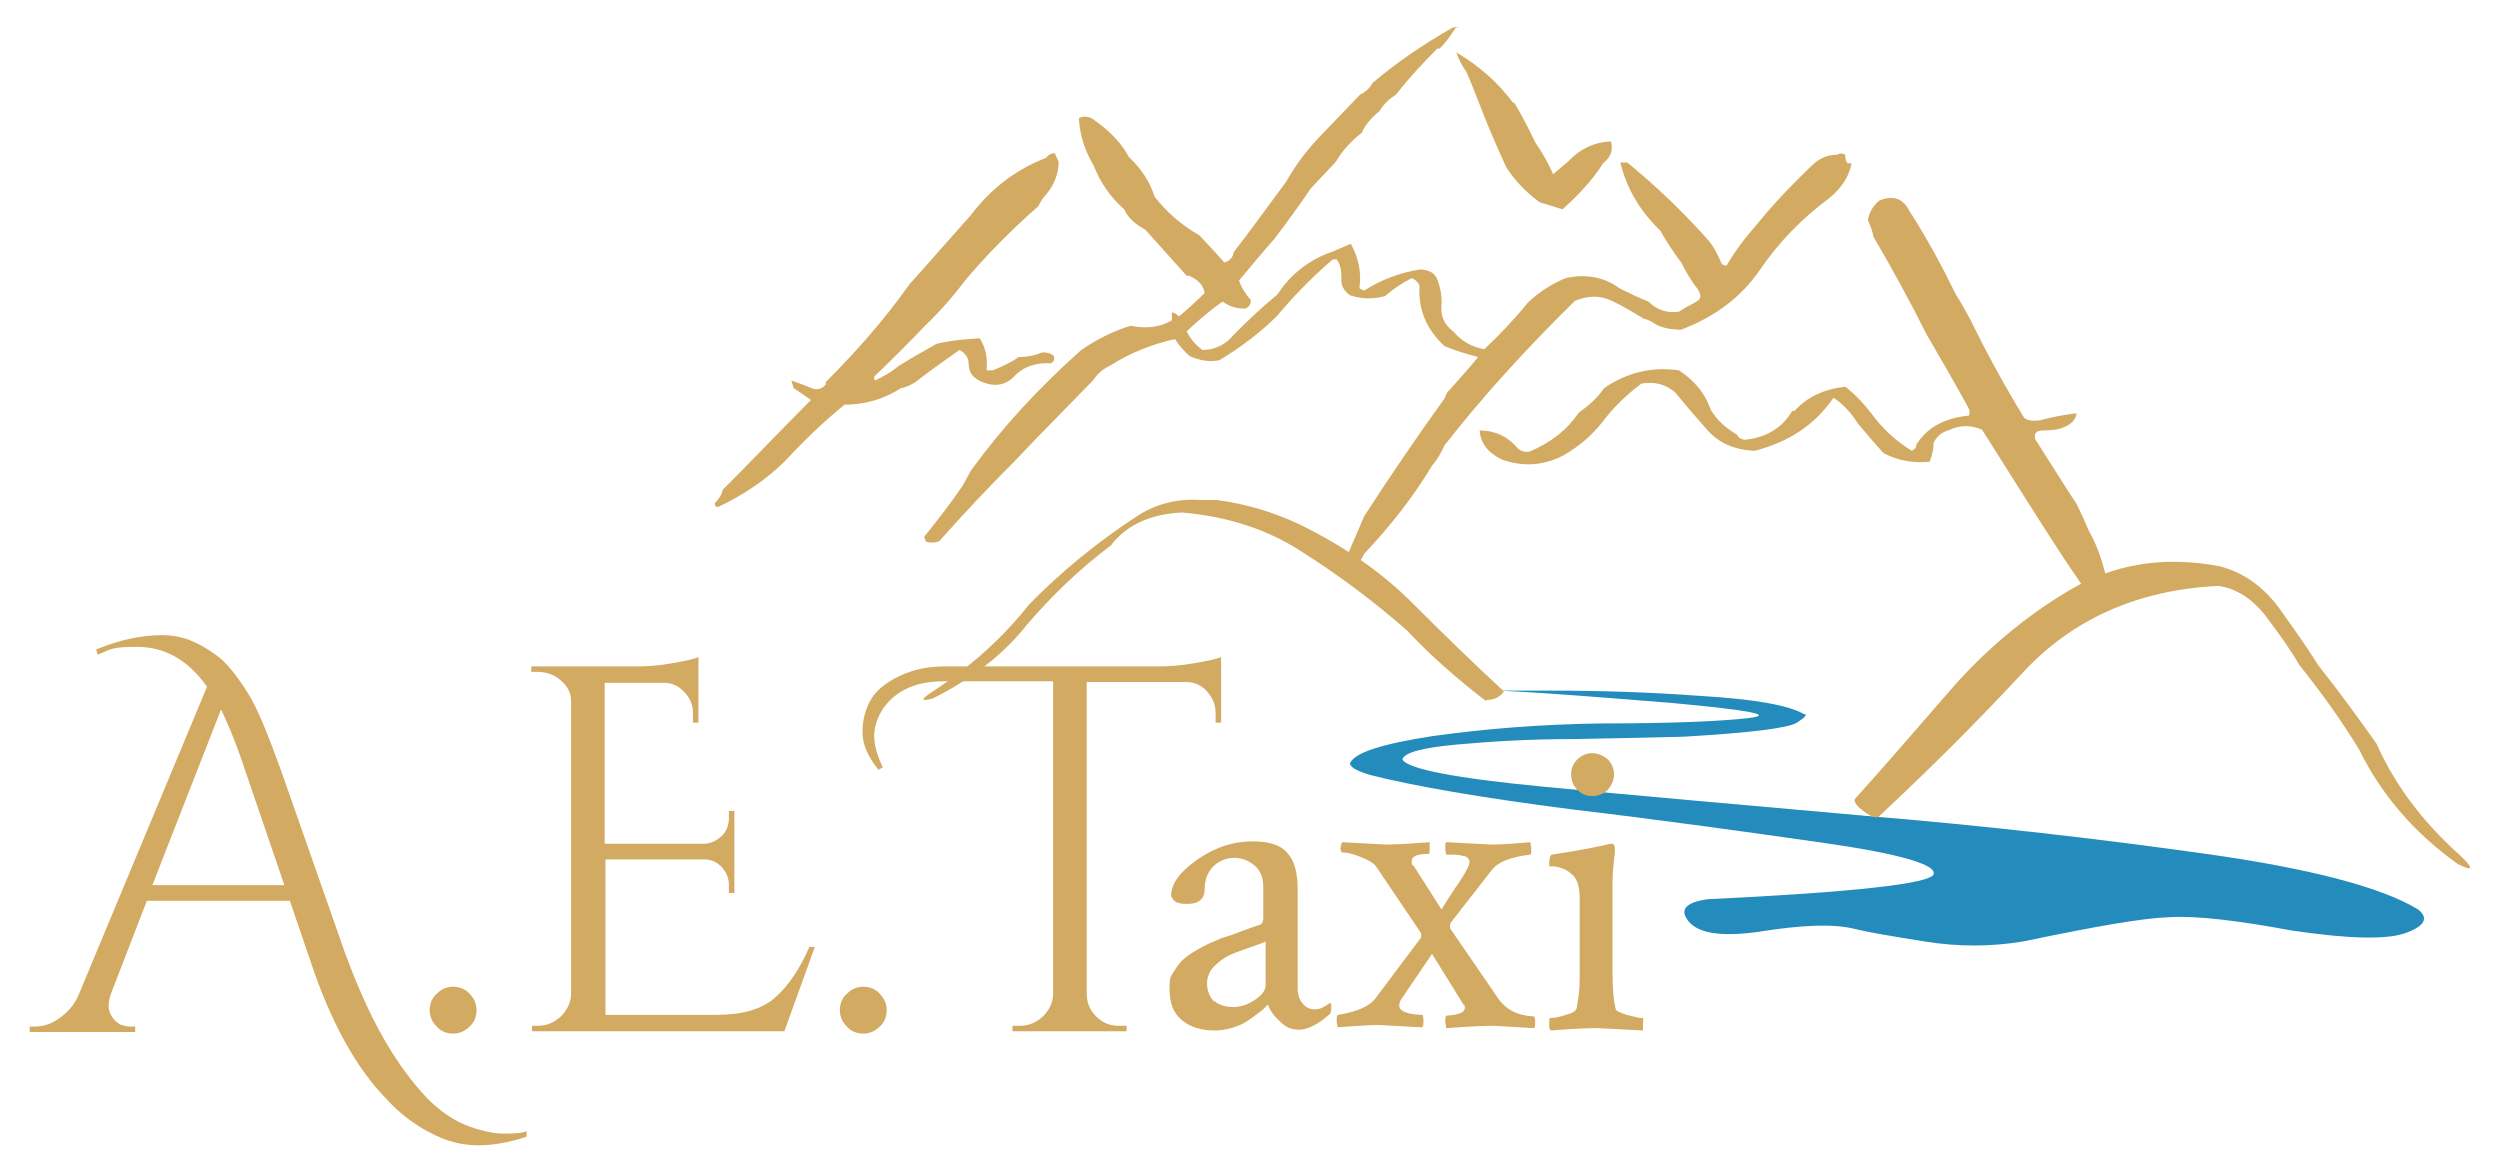
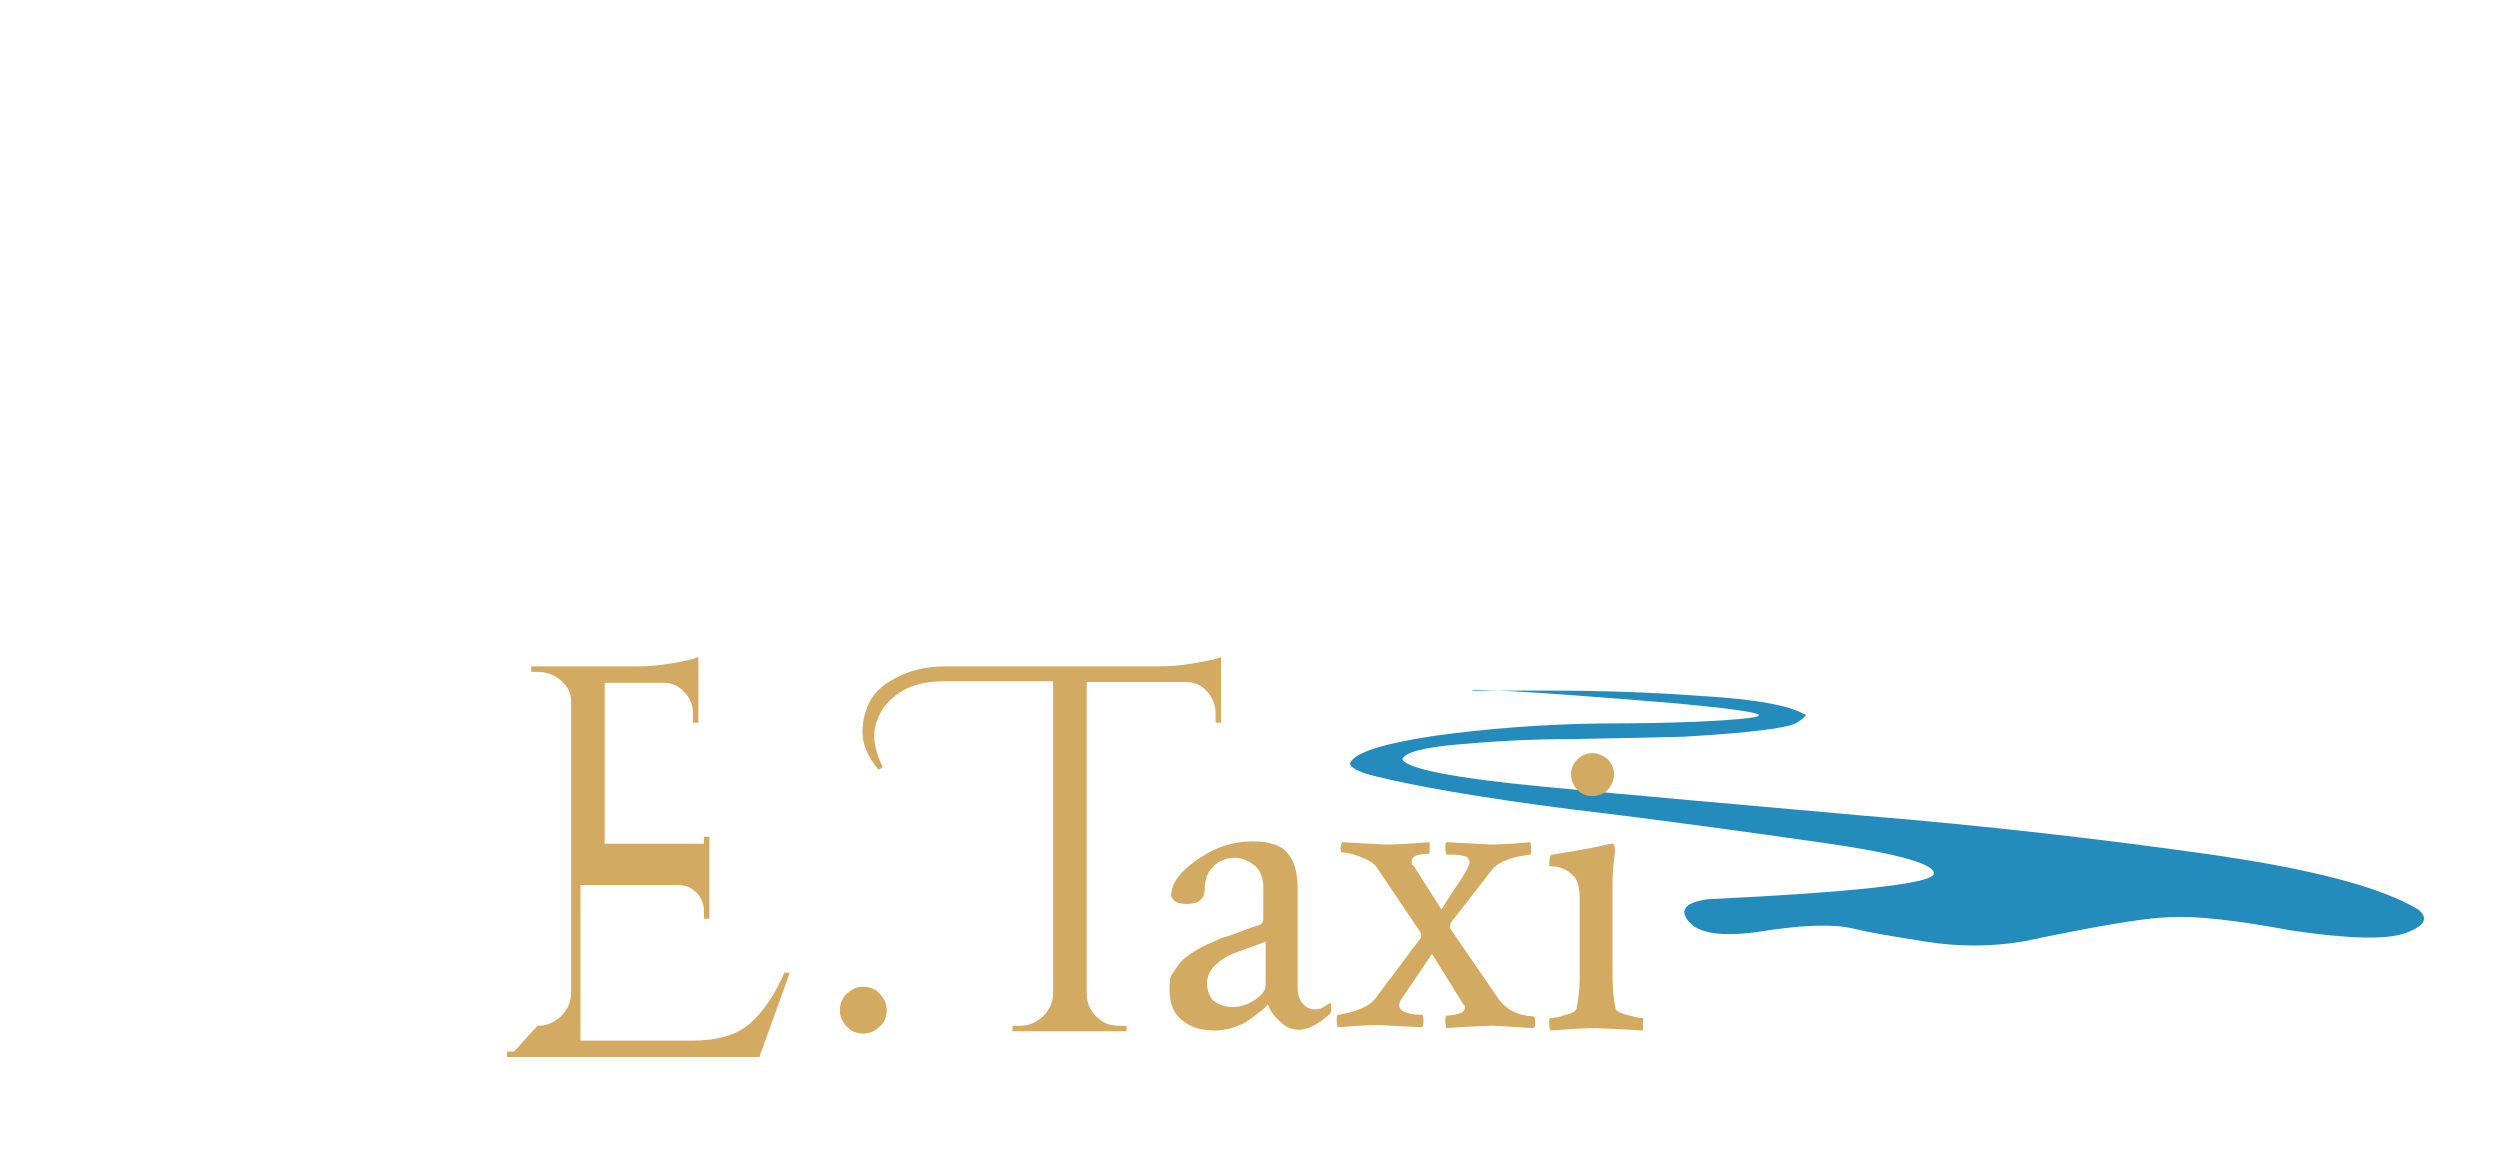
<svg xmlns="http://www.w3.org/2000/svg" version="1.1" viewBox="0 0 320 150">
  <defs>
    <style>
      .cls-1, .cls-2, .cls-3, .cls-4 {
        fill-rule: evenodd;
      }

      .cls-1, .cls-5 {
        fill: #d3aa61;
      }

      .cls-2 {
        fill: #238cbd;
      }

      .cls-3 {
        fill: #91877d;
      }

      .cls-4 {
        display: none;
        fill: #fff;
      }
    </style>
  </defs>
  <g>
    <g id="svg2">
-       <path id="path14" class="cls-4" d="M314,90.3v10.5l3.9.4,3,.3-2.2,2.5-2.8,2.9,3.4,8.3,3.4-.8.2-18.2-1.1-6.3-7.8.5" />
-       <path id="path16" class="cls-3" d="M119.1,19.9c0,0-.2,0-.2,0,.1,0,.2,0,.2,0" />
-       <path id="path18" class="cls-1" d="M193.8,13.1c1,1.7,1.9,3.4,2.7,5.1.9,1.3,1.7,2.7,2.3,4.1.7-.6,1.4-1.2,2-1.7,1.4-1.5,3.2-2.4,5.4-2.5.3,1.1,0,2-1,2.8-1.4,2.2-3.2,4.1-5.2,5.9-.9-.3-1.9-.6-2.9-.9-1.8-1.3-3.2-2.8-4.3-4.5-1.1-2.4-2.2-4.9-3.2-7.5-.6-1.5-1.2-3.1-1.9-4.7-.5-.7-1-1.6-1.3-2.5,2.9,1.7,5.4,3.9,7.3,6.5M186.3,3.6c-.6.9-1.2,1.8-2,2.6h-.3c-1.8,1.8-3.6,3.7-5.3,5.9-.8.5-1.6,1.2-2.1,2.1-1,.8-1.8,1.7-2.3,2.8-1.4,1.1-2.5,2.3-3.3,3.7-1.1,1.2-2.2,2.3-3.2,3.4-1.5,2.2-3.1,4.4-4.7,6.5-1.5,1.7-3,3.5-4.5,5.3.3.9.8,1.7,1.5,2.5,0,.5-.2.9-.7,1.1-1.2,0-2.1-.3-2.9-.9-1.6,1.1-3.1,2.4-4.6,3.8.4.9,1.1,1.7,2,2.4,1.2,0,2.3-.4,3.3-1.2,2-2.1,4-4,6.3-5.9,1.7-2.6,4.1-4.5,7.1-5.5l2.3-1c1,1.8,1.4,3.7,1.1,5.7l.6.3c2.2-1.4,4.6-2.3,7.1-2.7,1,0,1.8.3,2.2,1.1.5,1.2.7,2.4.6,3.6-.1,1.3.4,2.4,1.6,3.3,1,1.2,2.3,1.9,3.9,2.2,2-1.9,3.9-3.9,5.6-6,1.5-1.4,3.1-2.4,4.8-3.1,2.7-.6,5-.1,6.9,1.3,1.2.6,2.4,1.2,3.7,1.7,1.1,1.1,2.4,1.5,3.9,1.3.6-.4,1.3-.8,2.1-1.2.8-.4.8-.9.3-1.7-.8-1-1.5-2.2-2.1-3.4-1-1.3-1.9-2.7-2.7-4.1-2.6-2.5-4.3-5.4-5.1-8.7h.9c3.9,3.2,7.4,6.6,10.5,10.1.6.8,1.1,1.7,1.5,2.7.1.3.4.4.7.4,1.1-1.9,2.4-3.6,3.9-5.3,2.1-2.6,4.5-5.1,7-7.5.9-.9,2-1.4,3.3-1.4.2-.2.6-.2,1,0,0,.4,0,.8.3,1.1h.5c-.3,1.7-1.3,3.2-2.9,4.5-3.5,2.6-6.4,5.6-8.8,9.1-2.4,3.5-5.7,6-10.1,7.7-1.2,0-2.4-.2-3.3-.7-.4-.3-.9-.6-1.5-.7-1.3-.8-2.6-1.6-4.1-2.3-1.5-.7-3-.7-4.7,0-6.1,6-11.7,12.1-16.7,18.5-.4.9-.9,1.8-1.6,2.6-2.4,4-5.3,7.7-8.7,11.3-.5,1.2-1.4,1.8-2.7,1.9v-.3c.8-2.1,1.8-4.2,2.7-6.4,3.3-5.1,6.7-10.1,10.3-15.1l.3-.7c1.4-1.6,2.8-3.1,4-4.6-1.5-.4-2.9-.8-4.3-1.4-2.3-2.1-3.4-4.7-3.2-7.7-.1-.4-.5-.8-1-1-1.2.6-2.4,1.4-3.4,2.3-1.5.4-3,.4-4.5-.1-.8-.6-1.2-1.3-1.1-2.2,0-.9-.1-1.7-.6-2.4h-.5c-2.8,2.4-5.1,4.8-7.1,7.2-2.1,2.1-4.6,4-7.4,5.7-1.3.3-2.6,0-3.8-.5-.8-.7-1.4-1.4-1.9-2.2-3.1.7-5.8,1.8-8.3,3.4-.9.4-1.7,1.1-2.2,1.9-3.4,3.5-6.8,6.9-10.1,10.4-3.3,3.3-6.5,6.7-9.6,10.2-.6.2-1.2.2-1.7,0l-.2-.6c1.7-2.1,3.4-4.3,4.9-6.5.4-.7.7-1.3,1.1-2,4-5.5,8.7-10.6,14.1-15.4,1.9-1.3,4-2.4,6.3-3.1,2,.4,3.8.2,5.3-.7v-1c.3,0,.6.2.9.5,1.1-.9,2.2-1.9,3.3-3-.2-1-.8-1.7-2-2.2h-.3l-5.3-5.9c-1.3-.7-2.2-1.5-2.7-2.6-1.8-1.6-3.1-3.5-3.9-5.6-1.2-2-1.8-4-1.9-6.1.7-.3,1.4-.2,2,.3,2,1.4,3.5,3,4.4,4.7,1.6,1.5,2.7,3.2,3.3,5.1,1.6,2,3.4,3.6,5.7,4.9,1.1,1.2,2.2,2.3,3.2,3.5.7-.2,1.1-.6,1.2-1.3,2.3-3,4.5-6,6.7-9,1.3-2.3,2.9-4.4,4.8-6.3l4.7-4.9c.7-.3,1.2-.8,1.6-1.5,3.2-2.7,6.6-5,10.3-7.1h.7M244.6,27.3c2.1,3.3,4,6.8,5.7,10.3.7,1.1,1.3,2.2,1.9,3.3,2.1,4.3,4.4,8.5,6.9,12.6.6.4,1.2.4,2,.3,1.5-.4,3-.7,4.7-.9-.1.9-.8,1.5-1.9,1.9-.6.2-1.4.3-2.3.3-.9,0-1.3.3-1.1,1.1,1.8,2.8,3.5,5.6,5.3,8.3.6,1.2,1.1,2.3,1.6,3.5,1.2,2.1,2,4.6,2.5,7.5.5,2.9-.2,3.5-1.9,1.7-1.2-1.9-2.5-3.8-3.8-5.7-3.6-5.5-7-11-10.5-16.5-1.4-.6-2.8-.6-4.1,0-1,.3-1.7.8-2.1,1.7,0,.8-.2,1.6-.5,2.4-2,.2-4-.1-5.9-1.1-1.1-1.2-2.2-2.5-3.3-3.8-.8-1.3-1.8-2.4-3.1-3.3-2.4,3.5-5.8,5.7-10.1,6.8-2.6-.1-4.6-1-6.1-2.7-1.4-1.6-2.8-3.2-4.1-4.8-1.2-1-2.6-1.4-4.3-1.1-2,1.5-3.6,3.1-4.9,4.8-1.3,1.7-3,3.2-5.1,4.4-2.5,1.3-5.2,1.5-7.9.5-1.8-.9-2.7-2.1-2.8-3.7,2,0,3.6.8,4.8,2.2.5.5,1,.6,1.6.5,2.8-1.2,4.8-2.8,6.3-5,1.3-.9,2.4-1.9,3.2-3.1,2.9-2,6.1-2.8,9.6-2.3,2,1.3,3.4,3,4.1,5.1.8,1.3,1.9,2.3,3.3,3.1.2.4.5.6,1,.7,2.8-.3,4.8-1.5,6.1-3.7h.3c1.6-1.8,3.8-2.8,6.5-3.1,1.3,1,2.4,2.2,3.4,3.5,1.3,1.8,3,3.4,5.1,4.7.4-.2.6-.4.6-.8,1.4-2.2,3.6-3.4,6.7-3.7.2-.4.1-.8-.1-1.1-1.7-3.1-3.5-6.2-5.3-9.3-2.1-4.2-4.4-8.4-6.8-12.5-.1-.7-.4-1.4-.7-2.1.1-.9.6-1.8,1.4-2.5,1.8-.8,3.2-.3,4,1.5M135.5,20.7c0,1.6-.6,3-1.6,4.2-.4.4-.7.9-1,1.5-3.3,2.9-6.4,6-9.2,9.3-1.6,2.1-3.3,4.1-5.3,6-2.1,2.2-4.3,4.4-6.5,6.5,0,.2,0,.4.1.5,1.1-.5,2.1-1.1,3.1-1.9,1.6-1,3.2-1.9,4.8-2.8,1.7-.4,3.6-.6,5.5-.7.7,1.1,1,2.3.9,3.7v.4h.8c1.2-.5,2.3-1,3.3-1.7,1.1,0,2.1-.2,3-.6.6,0,1.1.1,1.5.5.1.4,0,.7-.4.9-1.9-.1-3.5.4-4.7,1.7-1.2,1.2-2.7,1.4-4.5.5-.9-.5-1.3-1.2-1.3-2,0-.9-.4-1.5-1.2-1.9-1.7,1.2-3.4,2.4-5.1,3.7-.7.6-1.5,1-2.4,1.2-2.2,1.4-4.6,2.1-7.2,2.1-2.7,2.2-5.2,4.6-7.5,7.1-2.4,2.4-5.3,4.4-8.7,6-.3,0-.4-.2-.4-.5.5-.5.9-1.1,1-1.7,3.9-3.9,7.6-7.8,11.3-11.5-.7-.5-1.4-1-2.2-1.5-.1-.3-.2-.6-.3-1,.8.3,1.7.6,2.6,1,.8.3,1.4,0,1.8-.5v-.3c4-4,7.6-8.1,10.7-12.5,2.7-3,5.3-6,7.9-8.9,2.5-3.3,5.7-5.8,9.6-7.3.3-.4.7-.6,1.1-.6l.6,1.3" />
      <path id="path20" class="cls-2" d="M188.4,88.4c.4,0,3.8,0,10.1,0,6.3,0,12.8.2,19.5.7,6.7.4,11,1.2,12.9,2.3.5,0,.2.4-.9,1.1-1.1.7-6,1.3-14.5,1.8-3.8.1-8.5.2-14.1.3-5.6,0-10.5.3-14.9.7-4.4.4-6.7,1-7,1.9.6,1.2,6.6,2.4,18.1,3.5,11.5,1.1,25.1,2.3,40.9,3.7,15.8,1.3,30.4,3,43.9,4.9,13.5,1.9,22.5,4.3,27.1,7.1,1.4,1.1.9,2.1-1.5,3-2.4.9-7.3.8-14.7-.3-7-1.3-12.2-1.9-15.6-1.7-3.4.1-9.6,1.2-18.7,3.1-4.2.7-8.4.7-12.7,0-4.4-.7-7.3-1.2-8.9-1.6-2.8-.7-6.9-.5-12.5.4-4.5.6-7.4.2-8.7-1.3-1.3-1.5-.5-2.5,2.4-2.9,18.8-.9,28.5-2,28.9-3.2.4-1.2-4.2-2.6-14-4-9.8-1.4-20.5-2.9-32.3-4.3-11.7-1.5-20.3-3-25.8-4.4-1.7-.5-2.6-1-2.6-1.5h0c.6-1.4,4.2-2.5,10.7-3.5,6.5-.9,13.7-1.5,21.5-1.6,9.3,0,15.6-.3,18.9-.7,3.3-.4,0-1-9.7-1.9-9.8-.8-16.5-1.3-20.3-1.5-3.7-.2-5.5-.2-5.3-.2" />
-       <path id="path22" class="cls-1" d="M190.2,89.6c1.2,0,1.9-.5,2.3-1.1-4-3.7-7.9-7.5-11.8-11.4-3.9-3.9-8.7-7.2-14.4-10-3.4-1.6-6.9-2.6-10.5-3.1h-2c-2.9-.2-5.6.4-8,1.9-5.4,3.5-10.1,7.4-14.1,11.5-3.3,4.2-7.5,8-12.6,11.3-1.3.9-1.2,1.1.3.7,5.2-2.6,9.2-5.8,12.1-9.5,3.1-3.6,6.6-7,10.7-10.1,2-2.6,5-4,9.1-4.2,5.9.5,11,2.2,15.3,5,4.9,3.1,9.4,6.5,13.5,10.1,3,3.2,6.4,6.2,10.2,9.1M240.4,104.6c-.4.1-1-.1-1.9-.8-.8-.6-1.2-1.1-1.1-1.5,3.6-4,7.6-8.6,12.1-13.8,4.5-5.2,9.6-9.5,15.3-12.9,5.7-3.4,12.2-4.5,19.4-3.1,3,.8,5.5,2.6,7.5,5.3,2,2.8,3.7,5.2,5,7.3,2.6,3.3,5.1,6.7,7.5,10.1,2.4,5.4,6,10.1,10.7,14.3,1.8,1.7,1.7,2.1-.3,1.1-5.6-4-9.8-8.9-12.6-14.6-2.3-3.8-4.9-7.4-7.7-10.9-.9-1.6-2.3-3.6-4.1-6-1.8-2.4-3.9-3.8-6.3-4.1-10.2.5-18.5,4.2-24.8,10.9-6.3,6.8-12.6,13-18.7,18.7" />
-       <path id="path24" class="cls-5" d="M12.4,83.1c2.9-1.2,5.7-1.8,8.3-1.8s4.5.8,6.9,2.5c1.3.9,2.7,2.6,4.3,5.2,1.1,1.8,2.4,5,4.1,9.7l8.1,23.1c1.9,5.2,3.8,9.2,5.7,12.3,1.9,3.1,3.7,5.3,5.3,6.9,1.6,1.5,3.3,2.6,5,3.2,1.7.6,3.2.9,4.3.9s2.2,0,3-.3v.7c-2.1.7-4.2,1.1-6.2,1.1s-4.1-.5-6.1-1.6c-2-1-4-2.5-5.7-4.4-3.8-3.9-7.1-9.8-9.7-17.7l-2.6-7.6h-18.3l-4.6,11.9c-.2.5-.3,1.1-.3,1.6s.2,1.1.7,1.7c.5.6,1.2.9,2.2.9h.5v.7H3.8v-.7h.6c1.1,0,2.1-.3,3.1-1,1-.7,1.9-1.6,2.5-2.9l16.5-39.6c-2.4-3.4-5.4-5.1-8.9-5.1s-3.3.3-5.1,1l-.2-.7ZM19.5,113.3h16.9l-5.3-15.5c-1-3-2-5.3-2.8-7l-8.8,22.5ZM60.1,131.4c-.6.6-1.3.9-2.1.9s-1.6-.3-2.1-.9c-.6-.6-.9-1.3-.9-2.1s.3-1.6.9-2.1c.6-.6,1.3-.9,2.1-.9s1.6.3,2.1.9c.6.6.9,1.3.9,2.1s-.3,1.6-.9,2.1Z" />
-       <path id="path26" class="cls-5" d="M68.8,131.3c1.2,0,2.1-.4,3-1.2.8-.8,1.3-1.8,1.3-3v-37.3c0-1.1-.4-1.9-1.3-2.7-.8-.7-1.8-1.1-3-1.1h-.8v-.7c0,0,13.5,0,13.5,0,1.4,0,2.9-.1,4.5-.4,1.6-.3,2.8-.5,3.4-.8v8.4h-.7v-1.2c0-1.1-.4-2-1.1-2.7-.7-.8-1.6-1.2-2.6-1.2h-7.6v20.6h12.7c.9,0,1.6-.4,2.3-1,.6-.6.9-1.4.9-2.3v-.9h.7v10.5h-.7v-1c0-.9-.3-1.6-.9-2.3-.6-.6-1.3-1-2.2-1h-12.7v19.9h14.2c3.3,0,5.8-.7,7.5-2.2,1.7-1.5,3.2-3.7,4.4-6.5h.7l-3.9,10.8h-32.3v-.7h.9Z" />
+       <path id="path26" class="cls-5" d="M68.8,131.3c1.2,0,2.1-.4,3-1.2.8-.8,1.3-1.8,1.3-3v-37.3c0-1.1-.4-1.9-1.3-2.7-.8-.7-1.8-1.1-3-1.1h-.8v-.7c0,0,13.5,0,13.5,0,1.4,0,2.9-.1,4.5-.4,1.6-.3,2.8-.5,3.4-.8v8.4h-.7v-1.2c0-1.1-.4-2-1.1-2.7-.7-.8-1.6-1.2-2.6-1.2h-7.6v20.6h12.7v-.9h.7v10.5h-.7v-1c0-.9-.3-1.6-.9-2.3-.6-.6-1.3-1-2.2-1h-12.7v19.9h14.2c3.3,0,5.8-.7,7.5-2.2,1.7-1.5,3.2-3.7,4.4-6.5h.7l-3.9,10.8h-32.3v-.7h.9Z" />
      <path id="path28" class="cls-5" d="M112.6,131.4c-.6.6-1.3.9-2.1.9s-1.6-.3-2.1-.9c-.6-.6-.9-1.3-.9-2.1s.3-1.6.9-2.1c.6-.6,1.3-.9,2.1-.9s1.6.3,2.1.9c.6.6.9,1.3.9,2.1s-.3,1.6-.9,2.1Z" />
      <path id="path30" class="cls-5" d="M112.5,98.6c-1.4-1.7-2.1-3.3-2.1-4.9s.4-3,1.1-4.2c.7-1.2,2-2.2,3.7-3,1.7-.8,3.6-1.2,5.7-1.2h27.3c1.4,0,2.9-.1,4.6-.4,1.7-.3,2.8-.5,3.5-.8v8.4h-.7v-1.2c0-1.1-.4-2-1.1-2.8-.7-.8-1.6-1.2-2.7-1.2h-12.7v39.9c0,1.6.8,2.8,2.1,3.6.7.4,1.4.5,2.1.5h.9v.7h-14.6v-.7h.9c1.2,0,2.1-.4,3-1.2.8-.8,1.3-1.8,1.3-2.9v-40h-13.9c-3.6,0-6.1,1.1-7.8,3.4-.8,1.2-1.2,2.4-1.2,3.6s.4,2.6,1.1,4l-.5.3Z" />
      <path id="path32" class="cls-5" d="M155.4,128.1c.6.5,1.4.8,2.4.8s1.9-.3,2.8-.9c.9-.6,1.4-1.2,1.4-1.9v-5.6c-.3.2-1,.4-2.1.8-1.1.4-2,.7-2.6,1-.6.3-1.2.7-1.9,1.4-.6.6-.9,1.4-.9,2.2s.3,1.7.9,2.3ZM160.5,107.7c2,0,3.5.5,4.3,1.5.9,1,1.3,2.5,1.3,4.7v12.6c0,.8.2,1.4.6,1.9.4.5.9.8,1.6.8s1.2-.3,1.9-.8c.2,0,.2.1.2.4,0,.5,0,.9-.3,1.1-1.5,1.3-2.8,1.9-3.8,1.9s-1.7-.3-2.4-1c-.8-.7-1.3-1.4-1.6-2.2,0,0-.2.1-.4.4-.2.2-.6.5-1,.8-.4.3-.8.6-1.4,1-.5.3-1.2.6-1.9.8-.7.2-1.4.3-2.1.3-1.7,0-3.1-.4-4.2-1.3-1.1-.9-1.6-2.2-1.6-4s.2-1.6.6-2.3c.4-.7.9-1.3,1.4-1.7.6-.5,1.3-.9,2.2-1.4.9-.5,1.8-.8,2.4-1.1.7-.2,1.6-.5,2.6-.9,1.1-.4,1.9-.7,2.3-.8.3-.1.5-.4.5-.8v-4.1c0-1.2-.4-2.1-1.1-2.7-.7-.6-1.6-1-2.6-1s-2,.4-2.7,1.1c-.7.7-1.1,1.7-1.1,2.9s-.7,1.9-2.2,1.9-1.7-.3-2.1-1c0-1.6,1.1-3.1,3.4-4.7,2.3-1.6,4.6-2.3,7-2.3h0ZM171.6,108.6c0-.4.1-.6.2-.8,3.5.2,5.3.3,5.5.3s2,0,5.7-.3c0,.1,0,.4,0,.6,0,.6,0,.9-.1.9-1.5,0-2.2.3-2.2.9s0,.4.3.7l3.5,5.5c.3-.4.6-1,1.1-1.7.5-.8.9-1.4,1.2-1.8.3-.5.6-.9.9-1.5.3-.5.4-.9.4-1.1s-.2-.6-.6-.7c-.4-.1-.9-.2-1.4-.2-.5,0-.8,0-.9,0-.1,0-.2-.3-.2-.9s0-.6.2-.7c3.7.2,5.6.3,5.7.3s1.8,0,5-.3c0,.4.1.6.1.8,0,.6,0,.8-.2.8-2.4.3-4,.9-4.8,1.9l-5.3,6.8c0,.1-.1.2-.1.4s0,.4.2.6l5.9,8.6c1,1.5,2.5,2.3,4.6,2.4.1,0,.2.2.2.7s0,.7-.2.8c-3.4-.2-5.1-.3-5.1-.3-.1,0-2.1,0-6.1.3,0-.4-.1-.6-.1-.7,0-.6,0-.9.2-.9,1.5-.1,2.3-.4,2.3-1s0-.2-.1-.3l-4.1-6.6-3.8,5.6c-.3.4-.4.7-.4,1,0,.7.9,1.1,2.7,1.2h.3c0,0,.1.3.1.8s0,.6-.2.8c-3.5-.2-5.4-.3-5.5-.3s-1.8,0-5.3.3c0-.3-.1-.5-.1-.8,0-.5,0-.8.2-.8,2.4-.4,4.1-1.1,4.9-2.3l5.7-7.6s0,0,0-.2c0,0,0-.1,0-.2,0,0,0-.2-.1-.3l-5.6-8.3c-.3-.5-1-.9-2-1.3-1-.4-1.8-.6-2.5-.6l-.2-.8Z" />
      <path id="path34" class="cls-5" d="M201.9,101.1c-.5-.5-.8-1.2-.8-2s.3-1.4.8-1.9c.5-.5,1.2-.8,1.9-.8s1.4.3,2,.8c.5.5.8,1.2.8,1.9s-.3,1.4-.8,2c-.5.5-1.2.8-2,.8s-1.4-.3-1.9-.8ZM206.4,124.2c0,2.1.1,3.7.4,4.9,0,.3.5.5,1.4.8.9.2,1.5.4,1.9.4s.2.2.2.7c0,.4,0,.7,0,.9-3.7-.2-5.6-.3-5.9-.3s-2.2,0-5.9.3c-.2-.2-.2-.4-.2-.9s0-.7.2-.7c.4,0,1.1-.1,1.9-.4.9-.2,1.3-.5,1.4-.8.2-1.1.4-2.3.4-3.8v-10.3c0-1.4-.3-2.4-.8-2.9-.4-.4-.8-.7-1.3-.9-.5-.2-1-.3-1.3-.3s-.5,0-.5-.1c0-.9.1-1.3.3-1.4,3.9-.6,6.4-1.1,7.5-1.4h.1c0,0,.1,0,.2,0,.2,0,.2.2.3.5,0,.3,0,.5,0,.7-.2,1.5-.3,2.8-.3,3.9v11.3Z" />
    </g>
  </g>
</svg>